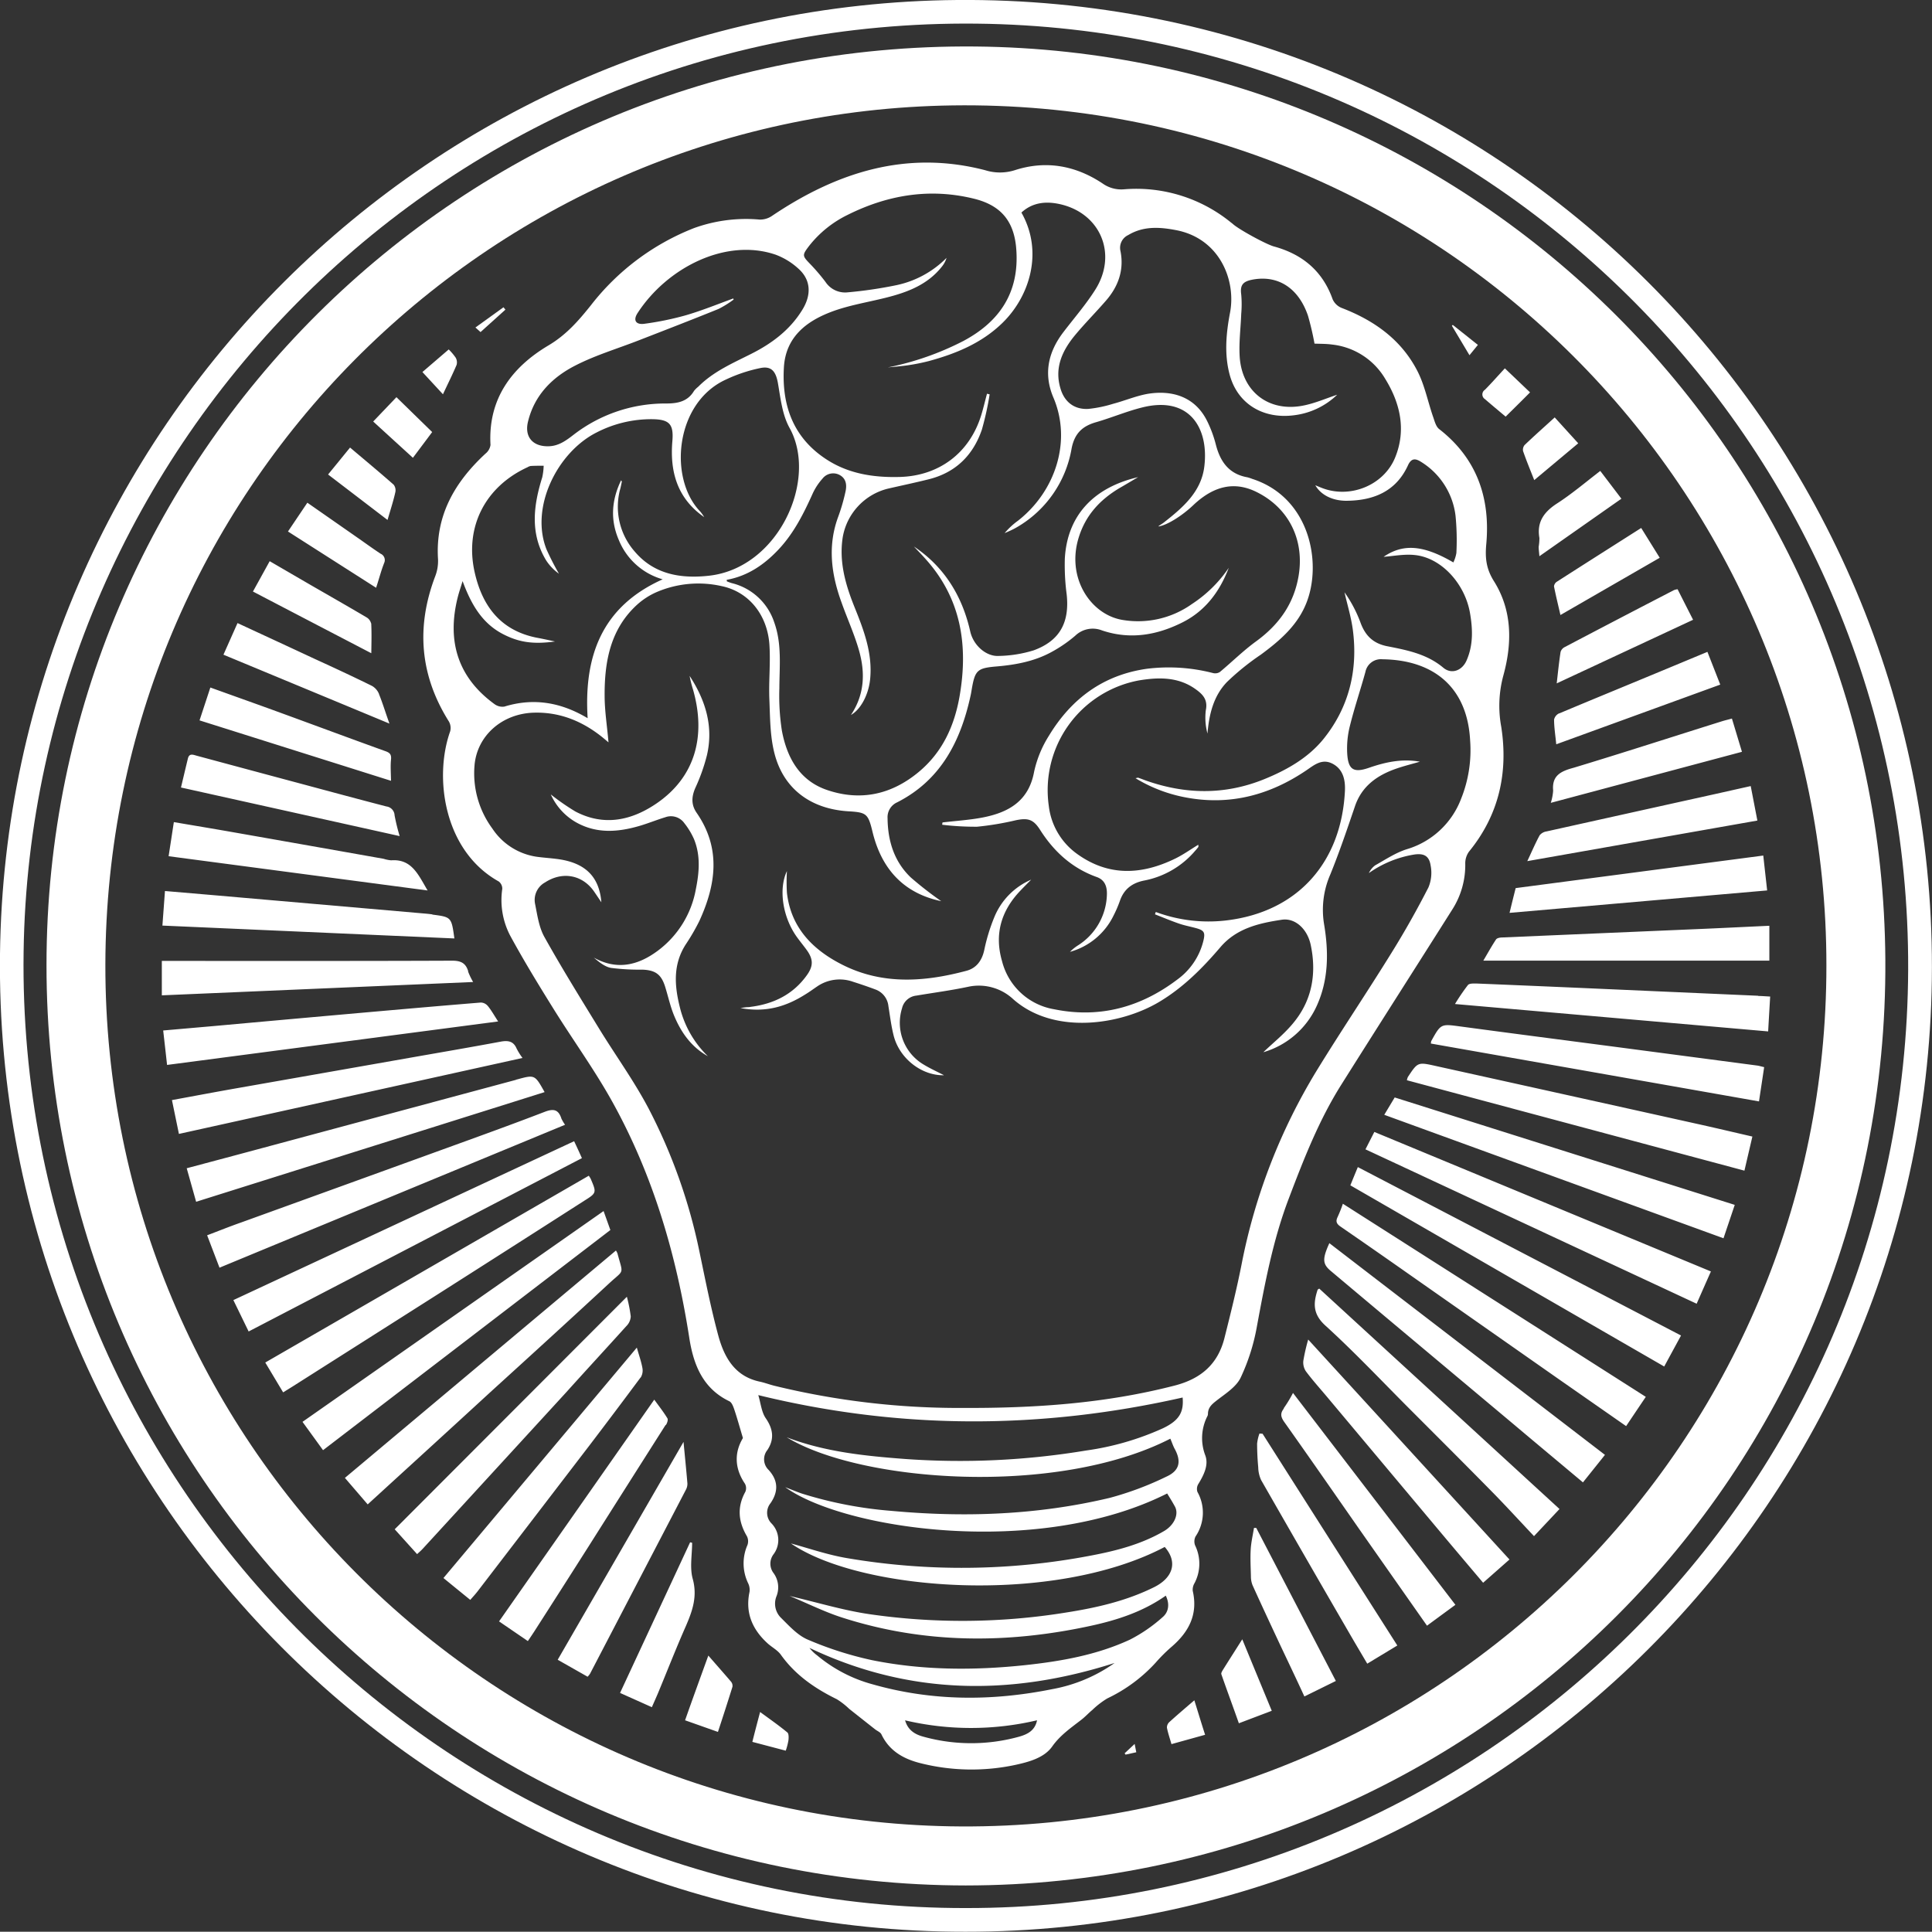
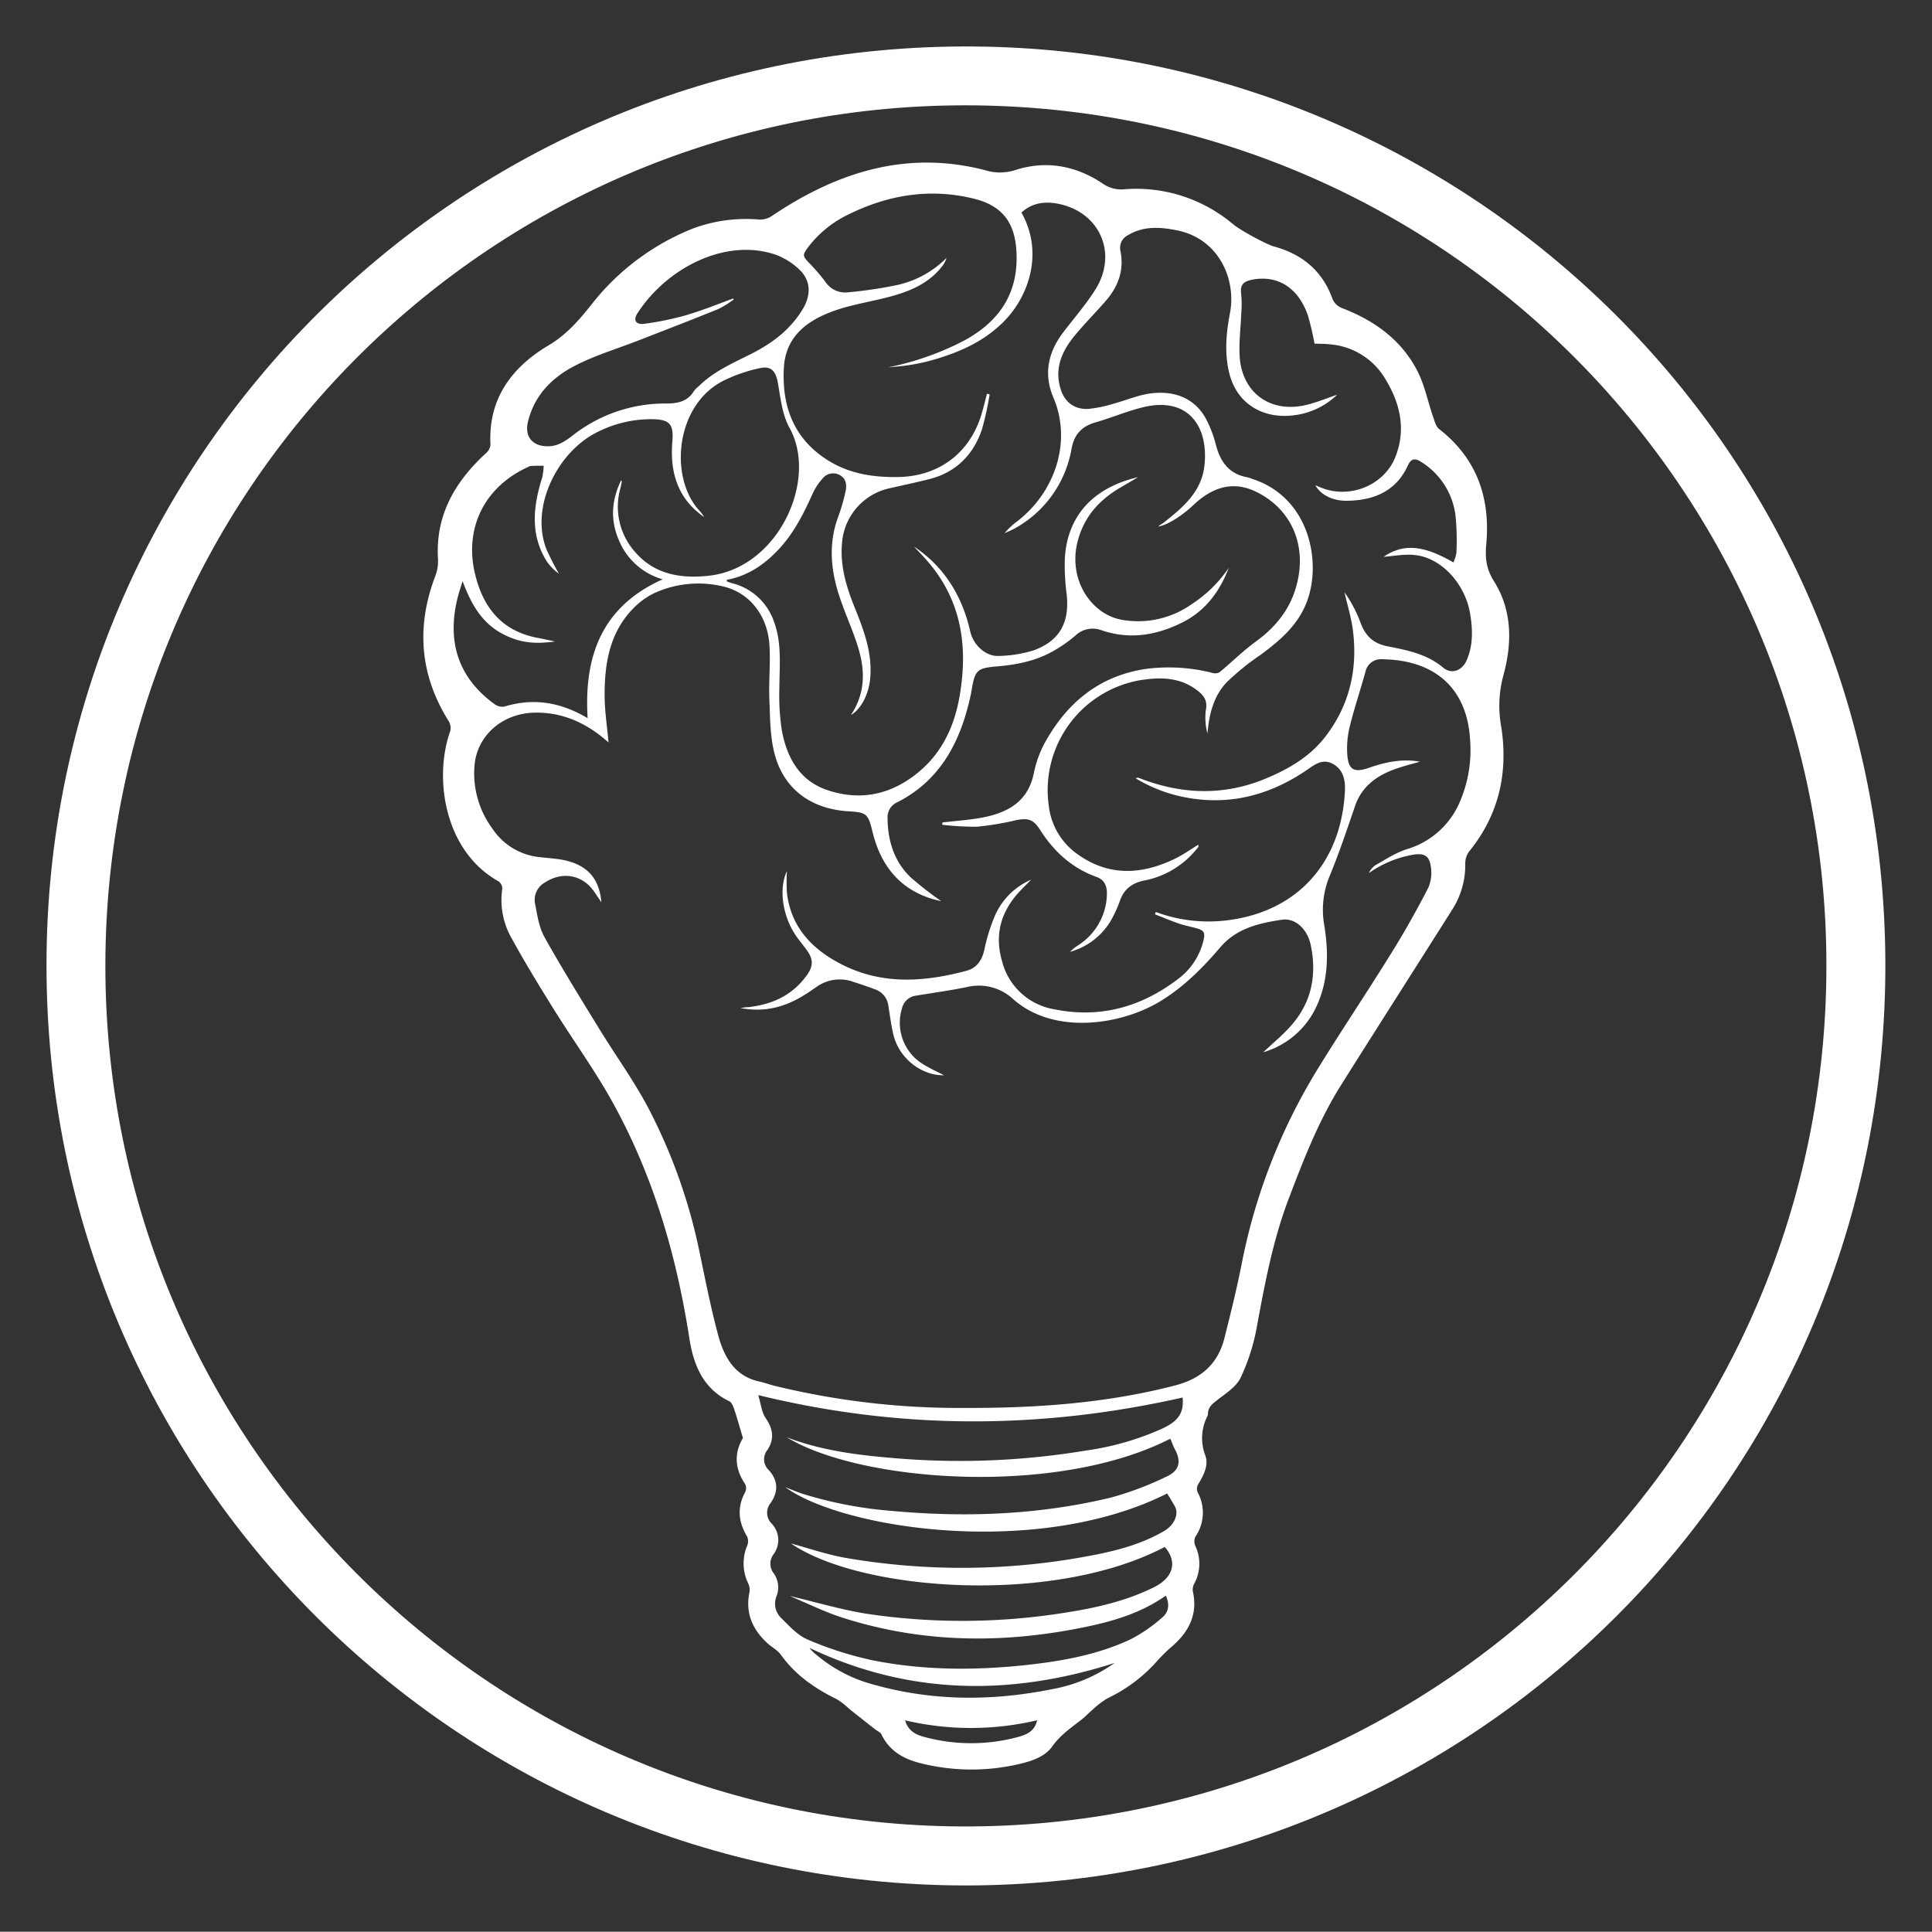
<svg xmlns="http://www.w3.org/2000/svg" viewBox="0 0 498.54 498.47">
  <rect x="0" y="0" width="498.54" height="498.47" fill="#333333" stroke="none" />
  <defs>
    <style>.cls-1{fill:#fff;fill-rule:evenodd;}</style>
  </defs>
  <g id="Capa_2" data-name="Capa 2">
    <g id="Capa_1-2" data-name="Capa 1">
-       <path class="cls-1" d="M249.14,498.47C111.85,498.64-1.7,386.05,0,246.11,1.68,110.86,111.37,1.14,247,0c139.79-1.16,251.67,112,251.52,249.6C498.4,387,386.44,498.6,249.14,498.47Zm.16-6.11c132.58.17,242.58-107.44,243.09-242.2C492.89,116.06,384.78,7.53,252,6.1,115.91,4.63,7.88,114.48,6.09,245.69,4.23,381.68,114.64,492.62,249.3,492.36Z" />
      <path class="cls-1" d="M249.19,486.53C118.13,486.4,11.92,380.42,12,249,12,118.06,118.74,10.76,251.66,12c128.45,1.2,234.06,105,234.84,235.7C487.3,380.59,380.11,486.46,249.19,486.53Zm222.1-237.39c.08-122-99.48-223.68-225.43-221.94C125.48,28.87,27.43,126.85,27.19,248.89,27,371.57,126.21,470.67,248,471.3,371.54,471.93,471.38,371.91,471.29,249.14Z" />
      <path class="cls-1" d="M191.71,371.08c-.81-2.7-1.44-5-2.19-7.24-.28-.83-.67-1.95-1.33-2.26-6.9-3.32-9.27-9.54-10.33-16.39-3.31-21.29-9.28-41.74-19.72-60.64-4.63-8.38-10.31-16.18-15.37-24.32-3.86-6.21-7.68-12.45-11.16-18.87a19.81,19.81,0,0,1-2-12,2.33,2.33,0,0,0-.91-1.9c-14.24-7.94-16.74-26.94-12.54-38.73a3.38,3.38,0,0,0-.33-2.56c-7.48-11.9-8.49-24.36-3.54-37.43a10.88,10.88,0,0,0,.74-4.43c-.72-11.27,4.3-19.89,12.24-27.25a3.5,3.5,0,0,0,1.3-2.24C125.9,103,132,94.79,141.53,89.13c4.59-2.72,7.75-6.36,10.95-10.36a62.52,62.52,0,0,1,26.6-19.91A39.49,39.49,0,0,1,196,56.66a5.42,5.42,0,0,0,3.12-.89c16.79-11.33,34.78-17.11,55.06-11.86a12.76,12.76,0,0,0,7.71,0c8-2.59,15.65-1.21,22.63,3.44a8.32,8.32,0,0,0,5.64,1.49,38.67,38.67,0,0,1,27.42,8.52c.17.14.35.26.52.41,1.5,1.4,8.59,5.26,10.6,5.82,7.34,2,12.58,6.31,15.18,13.64a4.31,4.31,0,0,0,2.3,2.22c8.28,3.17,15.24,8.06,19.42,16,2,3.74,2.8,8.08,4.21,12.13.39,1.11.72,2.5,1.57,3.15,9.76,7.6,13.23,17.82,12.14,29.71-.33,3.57,0,6.35,1.95,9.48,4.8,7.6,4.75,16.09,2.45,24.43a29.85,29.85,0,0,0-.54,13.16c1.84,11.79-.55,22.73-8.28,32.2a5.14,5.14,0,0,0-1,3.1,21.3,21.3,0,0,1-3.35,11.89c-9.48,15-19.07,30-28.57,45.09-5.83,9.22-9.76,19.32-13.61,29.46-4.09,10.73-6.18,21.93-8.26,33.17a52.38,52.38,0,0,1-4.17,13.08c-1.14,2.37-3.84,4.07-6.06,5.79-1.21.95-2.27,1.75-2.37,3.36a2,2,0,0,1-.09.66,12.45,12.45,0,0,0-.6,10.25c.93,2.5-.42,5.13-1.84,7.45A2.42,2.42,0,0,0,309,385a10.92,10.92,0,0,1-.5,11.48,2.87,2.87,0,0,0-.11,2.3,10.78,10.78,0,0,1-.15,9.74,3.26,3.26,0,0,0-.46,2c1.41,6.12-1.06,10.68-5.57,14.52a41.74,41.74,0,0,0-4,4,40.19,40.19,0,0,1-12.47,9.22,22,22,0,0,0-3.89,3c-.95.78-1.78,1.71-2.75,2.46-2.7,2.11-5.51,4-7.58,6.94s-6,4-9.61,4.78a54,54,0,0,1-24.62-.52c-4.28-1.11-7.85-3.18-9.85-7.39-.27-.56-1.09-.86-1.64-1.3-2.23-1.75-4.44-3.51-6.66-5.26a19.09,19.09,0,0,0-3.19-2.49c-5.67-2.78-10.73-6.25-14.46-11.49-.87-1.21-2.36-1.95-3.49-3-3.88-3.57-5.73-7.85-4.59-13.21a3.89,3.89,0,0,0-.38-2.28,11.77,11.77,0,0,1-.16-9.8,2.91,2.91,0,0,0-.13-2.28c-2.24-3.78-2.58-7.53-.41-11.47a2.39,2.39,0,0,0-.11-2.1C189.48,378.82,189.51,374.72,191.71,371.08ZM366.39,196.55c-2,.58-4,1.08-6,1.76-5,1.72-9,4.52-10.77,9.79-2,5.88-4,11.78-6.33,17.52a22.74,22.74,0,0,0-1.63,12.81c1.2,7.14,1.22,14.32-1.89,21.14A21.83,21.83,0,0,1,326,271.52c2.5-2.44,5.83-5,8.32-8.29,4.39-5.71,5.38-12.42,3.9-19.41-.87-4.1-4-7-7.44-6.49-5.87.88-11.7,2.2-15.87,7.09-4.63,5.42-9.61,10.44-15.83,14.14-9.75,5.81-26.94,8.67-37.6-.7a13,13,0,0,0-11.64-3.23c-4.42.94-8.92,1.53-13.38,2.28a4.25,4.25,0,0,0-3.7,3.28,12.52,12.52,0,0,0,5.33,14.36c1.74,1.09,3.63,1.93,5.5,2.91-5.79.13-11.52-4.35-13-10.27-.62-2.48-.93-5-1.34-7.56a5.11,5.11,0,0,0-3.32-4.29c-1.91-.72-3.86-1.38-5.8-2a10.28,10.28,0,0,0-9.24,1.19c-1,.67-2,1.42-3.1,2.08-4.94,3.13-10.21,4.73-16.72,3.51.9-.13,1.19-.18,1.48-.21s.72,0,1.09-.09c6-.75,11.07-3.22,14.64-8.28,1.61-2.29,1.56-4,0-6.24-.81-1.13-1.7-2.21-2.52-3.33-3.83-5.19-4.9-12.58-2.7-17.19a47.3,47.3,0,0,0,0,5.57c1,8.89,6.5,14.58,14,18.44,10.45,5.4,21.4,4.64,32.35,1.71,2.56-.69,4-2.65,4.58-5.38a47.48,47.48,0,0,1,2.55-8.36,17.89,17.89,0,0,1,9.55-9.77c-1.17,1.18-2,2-2.8,2.85-4.95,5.18-6.74,11.24-4.72,18.18a16.74,16.74,0,0,0,13.48,12.42c11.76,2.39,22.37-.55,31.82-7.73a17.46,17.46,0,0,0,6.58-9.64c.64-2.46.36-3-2-3.62-1.41-.38-2.86-.65-4.24-1.13-2.08-.72-4.12-1.58-6.17-2.38.07-.21.13-.41.2-.61a39.08,39.08,0,0,0,18.11,2.19c18.73-2.19,29.81-15.22,30.7-33.44.13-2.76-.43-5.56-3.18-7s-4.76.34-6.82,1.73c-9.39,6.34-19.61,9.08-30.88,7a38.52,38.52,0,0,1-13.16-5c.43-.08.59-.16.71-.12.62.21,1.23.45,1.85.68,10.27,3.65,20.51,3.82,30.69-.32,5.84-2.38,11.35-5.51,15.3-10.41,6.54-8.14,8.88-17.71,7.54-28.06-.43-3.28-1.42-6.49-2.16-9.74a33.58,33.58,0,0,1,4.07,7.66c1.24,3.5,3.3,5.57,7.08,6.28,5.09,1,10.17,2,14.38,5.55,2.1,1.74,4.81.72,5.95-1.86,1.77-4,1.62-8.14.9-12.31-1.31-7.48-7.26-14.09-14-14.91-2.88-.36-5.89.28-8.29.43,5-3.4,10.15-3.13,18,1.45a9,9,0,0,0,.78-2.44,64.22,64.22,0,0,0-.22-9.62,19,19,0,0,0-8.8-13.83c-1.38-.89-2.54-1.2-3.46.81-3.1,6.79-8.93,9.13-15.92,9.17-3.67,0-6.61-1.56-8-4,.73.3,1.32.55,1.93.78,7.22,2.67,15.74-.83,18.65-7.9s1.37-14-2.53-20.32a18.22,18.22,0,0,0-13.72-8.87c-1.57-.22-3.18-.18-4.54-.24a73,73,0,0,0-1.69-7.22c-2.36-6.9-7.4-10.33-13.74-9.39-2.82.43-3.86,1.24-3.48,3.93a28.39,28.39,0,0,1,0,5c-.13,3.66-.62,7.33-.4,11,.55,9,7.41,14.39,16.29,12.69,3.1-.59,6.05-1.9,8.87-2.82a19.36,19.36,0,0,1-10.94,5.27c-8.13,1.13-14.77-2.91-16.8-10.44-1.42-5.28-.92-10.69.09-16,1.61-8.43-2.71-19.15-13.9-21.3-4.26-.82-8.44-1.09-12.36,1.26a3.63,3.63,0,0,0-2,4.18c.95,4.87-.58,9.12-3.78,12.78-2.6,3-5.39,5.8-7.92,8.84-3.31,4-5.4,8.41-3.8,13.77,1,3.48,3.55,5.48,7.15,5.3a32.33,32.33,0,0,0,6.4-1.31c3-.79,5.83-2,8.84-2.56,6.28-1.06,12.28.62,15.43,6.93a31,31,0,0,1,2.28,6.14c1.13,4.4,3.37,7.59,8.12,8.44a9.74,9.74,0,0,1,1.26.41c14.76,4.76,18,21.36,14.12,31.67-2.25,6-6.88,10-11.92,13.71a64.71,64.71,0,0,0-8.67,7c-3.51,3.61-4.65,8.35-5.07,13.34a15.88,15.88,0,0,1-.43-6c.59-2.8-.84-4.19-2.76-5.54-4.44-3.12-9.46-3-14.41-2.19a28.8,28.8,0,0,0-23.34,32.44,17.74,17.74,0,0,0,7.11,12.21c8.25,6.05,16.92,5.59,25.7,1.25,2-1,3.79-2.28,5.77-3.49,0,.33.06.5,0,.59a11.68,11.68,0,0,1-.83,1,22.93,22.93,0,0,1-13,7.63c-3.16.59-5.35,2.18-6.41,5.28a31.43,31.43,0,0,1-1.65,3.82,17.75,17.75,0,0,1-11.23,9.33,11.66,11.66,0,0,1,2.13-1.71,16,16,0,0,0,7.39-12.83c.11-2.06-.37-4-2.67-4.79-6.33-2.28-11-6.55-14.56-12.15-1.72-2.69-3.07-3.14-6.26-2.48a75.42,75.42,0,0,1-10,1.67,71.42,71.42,0,0,1-9-.51c0-.2.05-.4.08-.59,3.52-.43,7.1-.63,10.57-1.32,6.58-1.32,11.68-4.26,13.06-11.74a28.82,28.82,0,0,1,3.81-9.29c5.79-9.58,14.06-15.75,25.4-17.32a45.74,45.74,0,0,1,17,1.13,2.26,2.26,0,0,0,1.72-.28c3.14-2.61,6.05-5.51,9.34-7.9,5.9-4.3,9.79-9.68,11-17,1.52-9.25-2.58-17.53-11-21.62-5.57-2.7-10.89-1.56-16.19,3.46-3,2.85-6.87,5.22-9,5.5a.79.79,0,0,1,.14-.17c.49-.33,1-.62,1.45-1,4.79-3.76,9.45-7.81,10.25-14.24,1.24-9.93-3.8-18.45-16.18-15.26-3.95,1-7.76,2.61-11.69,3.75-3.54,1-5.6,2.86-6.37,6.8a29.11,29.11,0,0,1-14.28,20.41c-.95.55-2,1-3,1.43a18.79,18.79,0,0,1,3.44-3.2c9.71-7.6,13.92-20.6,9.14-31.79-2.6-6.11-1.35-11.74,2.6-16.9,2.76-3.61,5.76-7.06,8.18-10.88,5.91-9.28,1.3-20-9.42-22.19-3.48-.71-6.83-.32-9.61,2.24,5.76,10.16,2.1,21.66-4.89,28.47-5.36,5.23-12,7.94-19,9.85a50.89,50.89,0,0,1-5.39,1.08c-1.72.26-3.46.38-5.2.56a74.2,74.2,0,0,0,19.44-6.79C258,83,263,75.43,262.26,64.54c-.47-7.28-3.81-11.51-10.91-13.26-11.39-2.81-22.26-1-32.63,4.17a28.49,28.49,0,0,0-10,8.09C207,65.82,207,66,209,68.06a51.92,51.92,0,0,1,4,4.67,6.06,6.06,0,0,0,5.69,2.71,110.16,110.16,0,0,0,12.56-1.84,25.6,25.6,0,0,0,13-7.06,6.48,6.48,0,0,1-1.11,2.14c-3.72,4.79-9,6.76-14.66,8.17-4.68,1.17-9.52,1.93-14,3.63-6.5,2.47-11.74,6.56-12.2,14.31-.57,9.7,2.33,18,10.72,23.58,5.76,3.86,12.29,4.88,19.09,4.71,10.19-.25,18.07-6.16,21.09-15.89.57-1.84,1-3.72,1.51-5.59l.68.16a77,77,0,0,1-2,9.09c-2.25,6.59-6.73,11.06-13.62,12.8-3.55.89-7.13,1.64-10.7,2.46a15.65,15.65,0,0,0-11.58,12.47c-1,6.32.67,12.2,3,18,2.42,6,4.73,12,4.06,18.69-.38,3.89-2.39,7.8-4.95,9.22,3.56-5.33,3.71-11,2.05-16.76-1.19-4.14-3-8.11-4.44-12.16-2.69-7.34-3.7-14.74-.86-22.32a49.14,49.14,0,0,0,1.83-6.32c.4-1.72.24-3.46-1.57-4.4a3.49,3.49,0,0,0-4.37,1,15.34,15.34,0,0,0-2.59,4c-2.33,5.16-4.86,10.17-8.8,14.33-3.67,3.89-7.95,6.8-13.31,7.76.05.26,0,.38.07.4a10.82,10.82,0,0,0,1.2.44,15.36,15.36,0,0,1,11,10.15c2,5.56,1.34,11.28,1.32,17a58.54,58.54,0,0,0,.65,10.93c1.31,7,4.59,13,11.86,15.38,8.61,2.86,16.51,1.05,23.44-4.71,6.15-5.11,9.25-11.94,10.58-19.7,2.23-13,.37-25-8.7-35.15-1-1.14-2.07-2.23-3.12-3.34,7.93,5.29,12.52,12.91,14.55,21.95.82,3.6,4.13,6.48,7.35,6.29a32.39,32.39,0,0,0,9-1.44c6.76-2.46,9.31-7.22,8.53-14.43a58,58,0,0,1-.48-9.21c.59-10.9,7.16-18.32,18.92-21.06-1.86,1.09-3.36,2-4.84,2.84-5,3-8.68,6.93-10.48,12.69-3.28,10.43,3.06,19.93,11.24,21.31a24,24,0,0,0,17.95-4.09,33.68,33.68,0,0,0,9.52-9.36c-2.32,6.09-6,11.08-11.89,14.06-6.65,3.35-13.58,4.55-20.84,2.1a6.51,6.51,0,0,0-6.9,1.38,35,35,0,0,1-6.14,4.21c-4.37,2.39-9.2,3.29-14.13,3.71s-5.58.93-6.41,5.79c-.09.51-.16,1-.27,1.52-2.55,11.85-7.65,22-19,27.76a4.2,4.2,0,0,0-2.47,4.08c.06,5.88,1.7,11.21,6,15.31a92.45,92.45,0,0,0,7.85,6.11c-9.57-2-15.38-8.16-17.74-17.92-1.14-4.72-1.56-5-6.39-5.28-9.62-.65-16.6-5.82-18.92-15-1.14-4.47-1.11-9.26-1.3-13.92s.34-9.53,0-14.26c-.61-7.67-5.4-13.45-12.24-14.9a27.32,27.32,0,0,0-17,1.59,18.64,18.64,0,0,0-4.77,3.08c-7,6.3-8.54,14.73-8.5,23.57,0,3.95.65,7.9,1,12.06l-.95-.8c-5.29-4.45-11.32-7.06-18.3-6.86-8.28.24-14.67,6-15.32,13.58a24,24,0,0,0,4.61,16.34,16.58,16.58,0,0,0,11.57,7.28c1.67.22,3.35.33,5,.54,7.26.9,11,4.45,11.55,11.19l-1.8-2.66c-3-4.44-8.22-5.4-12.71-2.48a5.15,5.15,0,0,0-2.59,5.59c.59,2.92,1,6.05,2.45,8.59,4.42,7.92,9.21,15.63,13.95,23.37,4.28,7,9.14,13.67,12.94,20.91A141.84,141.84,0,0,1,180.49,323c1.51,7.23,2.93,14.48,4.85,21.6,1.52,5.59,4.23,10.54,10.69,11.92,1.28.27,2.52.75,3.8,1.07a200.73,200.73,0,0,0,48.57,5.72c18.44.08,36.72-1.13,54.7-5.77,6.81-1.75,11.16-5.53,12.86-12.26,1.59-6.31,3.16-12.63,4.42-19a151.31,151.31,0,0,1,19.43-50.09c6.28-10.23,13-20.2,19.31-30.4,3.4-5.47,6.56-11.1,9.49-16.82a9.84,9.84,0,0,0,.54-5.71c-.41-2.57-1.92-3.16-4.54-2.7a28.05,28.05,0,0,0-11.38,4.73,5.17,5.17,0,0,1,1.63-2c2.66-1.49,5.28-3.25,8.14-4.15a21.53,21.53,0,0,0,14-12.95,33.61,33.61,0,0,0,2.36-15.07c-.69-13.58-9.21-20.83-22.65-21a4.07,4.07,0,0,0-4.37,3.25c-1.28,4.65-2.84,9.24-4,13.92a23.66,23.66,0,0,0-.7,7.15c.25,4.25,1.71,5.05,5.68,3.66C357.52,196.65,361.81,195.72,366.39,196.55ZM302,371.24c-29.27,15-79.86,11.28-99-.36,9.84,3.77,20.19,4.82,30.54,5.6a198.37,198.37,0,0,0,46.69-2.18,71.87,71.87,0,0,0,19.94-5.78c4.12-2,5.33-4.11,5-7.9-36.39,8.23-72.71,8.38-109.5-.62.65,2.14.83,4.41,1.95,6,1.92,2.8,2.21,5.41.41,8.15a3.81,3.81,0,0,0,.33,5.18c2.51,2.77,2.49,5.62.46,8.57a3.91,3.91,0,0,0,.27,5.22,6.12,6.12,0,0,1,.48,8,4,4,0,0,0,0,4.75,6.23,6.23,0,0,1,.81,6,5.13,5.13,0,0,0,1.08,5.53c2.15,2.12,4.35,4.59,7,5.7A90.36,90.36,0,0,0,225,428.39c13,2.63,26.22,2.69,39.41,1.3,9.35-1,18.6-2.62,27.18-6.6A39.86,39.86,0,0,0,300,417.3c1.55-1.3,1.89-3.37.82-5.55-5.88,4.14-12.51,6.29-19.3,7.77-21.56,4.68-43.05,4.69-64.24-2.13-4.43-1.42-8.65-3.53-13.52-5.56,7.27,1.7,13.79,3.69,20.47,4.68a167.4,167.4,0,0,0,51-.43c7.83-1.23,15.52-3,22.68-6.57,4.58-2.32,6.17-6.29,2.64-10.33-28.71,15.11-78.43,11.48-96.45-.9,4.25,1.13,9.25,2.89,14.39,3.77a176.67,176.67,0,0,0,63-.64c6.55-1.24,13-2.9,18.85-6.31,2.65-1.53,3.93-4.35,2.84-6.35-.62-1.14-1.31-2.25-2-3.37-33.2,16.72-83.3,9.37-98.56-1.62,1.86.71,3.12,1.26,4.41,1.68a104.61,104.61,0,0,0,23,4.43c19,1.75,37.79,1.06,56.35-3.36A81.47,81.47,0,0,0,301.06,381c3.4-1.56,3.81-4,2-7.24C302.67,373,302.39,372.15,302,371.24ZM143.22,165.53c-5.61.77-9.27.23-13.38-1.88-5.43-2.8-8.25-7.68-10.47-13.7-.51,1.68-.91,2.83-1.21,4-3,11.72.18,21,9.44,27.74a3.43,3.43,0,0,0,2.56.64c7.63-2.35,14.71-1.05,21.48,3-1-16,3.64-28.81,19.36-35.84a17.33,17.33,0,0,1-11.33-10.17c-2.21-5.14-1.88-10.24.6-15.38.13.23.2.3.19.35-.12.57-.23,1.15-.37,1.71a17.51,17.51,0,0,0,3.79,16.43c5.05,5.89,12,6.92,19.08,6.13,17.95-2,28.2-24.79,20.78-38.14-1.88-3.38-2.32-7.63-3-11.55-.51-2.84-1.53-4.44-4.36-3.93a39.25,39.25,0,0,0-9.06,3c-13.17,6-14.86,25.58-6.61,34.08a10.71,10.71,0,0,1,1,1.42c-6.94-4.82-8.88-11.69-8.21-19.61.37-4.37-.74-5.61-5.22-5.66a30.78,30.78,0,0,0-14.38,3.45c-10.1,5.12-17.18,19.31-12.87,30.16a69.61,69.61,0,0,0,3.2,6.26,12.74,12.74,0,0,1-3.31-3.45c-4.19-6.94-3.27-14.14-1-21.41a15.9,15.9,0,0,0,.37-3c-1.12,0-2.23,0-3.34.06a2.33,2.33,0,0,0-.81.32c-10.9,5-16.27,15.37-13.67,27.05,1.95,8.73,6.65,15.07,16,16.94C139.9,164.81,141.37,165.13,143.22,165.53Zm46-88.5.09.27a26.44,26.44,0,0,1-3.89,2.42c-6.83,2.77-13.71,5.43-20.58,8.1-5.44,2.13-11.11,3.81-16.28,6.45-5.93,3-10.6,7.58-12.29,14.44-1,3.9,1.08,6.47,5.1,6.45,2.75,0,4.7-1.47,6.79-3.09a38.65,38.65,0,0,1,23.72-7.95c2.91,0,5.55-.46,7.2-3.24a6.56,6.56,0,0,1,1.09-1.08c3.9-3.94,8.91-6.08,13.74-8.52,5.25-2.65,9.85-6.09,13-11.14,2.56-4,2.35-7.9-.85-10.78a18,18,0,0,0-5.91-3.64c-12.81-4.38-28,3.3-35.65,15.1-1.19,1.86-.4,3.05,1.85,2.72a77.87,77.87,0,0,0,10.5-2.15C181.1,80.16,185.15,78.5,189.26,77Zm98.33,352.11c-26.69,8.53-52.89,8.34-78.67-3.91a9.76,9.76,0,0,0,2,1.95,37.56,37.56,0,0,0,14.3,7.45C240.55,439,256,439,271.55,435.87A40.19,40.19,0,0,0,287.59,429.14Zm-20,14.78a74.33,74.33,0,0,1-34,0c.78,2.71,2.78,3.71,4.83,4.25a46.15,46.15,0,0,0,24.73-.07C265,447.54,267.05,446.65,267.6,443.92Z" />
-       <path class="cls-1" d="M142.13,205a60.33,60.33,0,0,0,6.34,4.4c7.47,3.93,14.65,2.28,21.12-2.2,9.64-6.68,12.71-17.07,9.25-29.23a31.39,31.39,0,0,1-.89-3.56c4.08,6.25,6.21,13,4.47,20.47a47.76,47.76,0,0,1-3,8.45c-1,2.3-1.08,4.36.35,6.42,6.34,9.16,5,18.53.68,27.93a54.16,54.16,0,0,1-3.53,6.07c-3.27,5.13-2.89,10.55-1.5,16.11a26.26,26.26,0,0,0,7.24,12.69c-4.34-2.43-7-6.25-8.81-10.72-.92-2.3-1.45-4.75-2.19-7.13-1-3.25-2.51-4.36-5.9-4.49a57.1,57.1,0,0,1-8.08-.45c-1.61-.28-3.06-1.49-4.46-2.66,6,3.34,11.44,2,16.48-1.74a25.37,25.37,0,0,0,9.85-15.86c.89-4.39,1.27-8.73-.48-13a19,19,0,0,0-2.49-4.1,4.24,4.24,0,0,0-4.92-1.51c-2.17.66-4.27,1.52-6.44,2.17-5.63,1.67-11.22,2.16-16.61-.89A15.68,15.68,0,0,1,142.13,205Z" />
-       <path class="cls-1" d="M148.15,294.48l-87.93,41,3.94,8.1,86-44.73C149.51,297.4,148.87,296,148.15,294.48Zm2.62,15.36c3.21-2,3.18-2.1,1.66-5.65a6.94,6.94,0,0,0-.5-.8l-83.48,48.2,4.61,7.7c1-.62,1.76-1.08,2.5-1.55q18.27-11.6,36.53-23.2Q131.45,322.22,150.77,309.84Zm201.58-13.26,85.46,39.84c1.21-2.75,2.4-5.45,3.68-8.33l-86.85-36Zm-207.5-8c-.78-2.35-2.09-2.53-4.34-1.66-8.73,3.36-17.54,6.53-26.34,9.72q-26,9.43-52,18.83c-2.86,1-5.7,2.15-8.72,3.29l3.19,8.36c29.81-12.34,59.45-24.59,89.17-36.88A11.08,11.08,0,0,1,144.85,288.61Zm203.59,17.28,81,46.76c1.49-2.76,2.9-5.34,4.34-8l-83.4-43.46C349.68,302.85,349.1,304.26,348.44,305.89Zm-192.68,6.64-77.7,54.4c1.85,2.54,3.54,4.88,5.3,7.31L157.5,317.4C156.91,315.73,156.39,314.3,155.76,312.53ZM357.2,287.67l87.54,31.86c1-3,1.94-5.74,2.9-8.62l-87.75-27.72Zm-12,26.31c-.6,1.14-.34,1.81.7,2.52q8.87,6.11,17.66,12.29l38.68,27.1L419.61,368c1.73-2.57,3.35-5,5.08-7.55l-78.17-49.83A35,35,0,0,1,345.18,314ZM133.44,278.54c-.14,0-.27.1-.42.14L65.48,296.84c-5.71,1.54-11.42,3.05-17.3,4.62l2.43,8.65,89.92-28.3C138,277.29,138,277.29,133.44,278.54Zm237.19-3.44c-4.76-1.06-4.76-1.1-7.35,2.84a3.9,3.9,0,0,0-.24.81l87.1,23.33c.71-3.06,1.37-5.88,2.05-8.8-5-1.15-9.75-2.28-14.52-3.33Q404.16,282.51,370.63,275.1ZM157.17,331.18c4-3.71,3.65-2.11,2.16-7.75a5.06,5.06,0,0,0-.39-.74L89,381.36l5.88,6.84c10.72-9.8,21.22-19.37,31.69-29C136.79,349.91,147,340.6,157.17,331.18Zm186.17-3.27c4.75,4,9.53,8,14.29,12l32.84,27.52c5.93,5,11.87,9.95,18,15.09l5.68-7.1c-23.85-18.32-47.48-36.46-71.12-54.63C341.21,324.82,341.25,326.13,343.34,327.91Zm-210-57.26c-.81-2-2.23-2.22-4.2-1.85-7.83,1.46-15.68,2.8-23.53,4.18q-21.93,3.86-43.88,7.72c-5.74,1-11.47,2.09-17.36,3.17.62,3,1.2,5.81,1.8,8.73L134.83,273A16,16,0,0,1,133.35,270.65ZM415.82,270c-13-1.7-26-3.38-39-5.13-5-.67-5-.74-7.5,3.78a3.24,3.24,0,0,0-.09.63l84.67,14.93c.46-3.1.9-5.95,1.33-8.84-.79-.18-1.28-.34-1.78-.41Zm-290-10.47a2.38,2.38,0,0,0-1.76-.83c-10.43.85-20.86,1.77-31.29,2.69q-18.7,1.66-37.41,3.36l-13.25,1.16c.35,3.09.67,5.89,1,8.89l85.43-11.22C127.51,262,126.78,260.68,125.86,259.56ZM340,332.82c-1.13,3.46-1.27,6.26,2,9.23,7.51,6.83,14.49,14.25,21.68,21.45s14.18,14.17,21.21,21.32c3.68,3.74,7.23,7.63,10.95,11.57l6.58-7-62-56.88C340.1,332.74,340,332.76,340,332.82Zm-178.31,9.31a3.78,3.78,0,0,0,1.07-2.44,37.25,37.25,0,0,0-1-5.07l-59.91,60,5.78,6.41c.56-.52,1-.89,1.4-1.32q18.49-20.16,37-40.35C151.21,353.6,156.49,347.89,161.68,342.13Zm292-85.18-42.59-1.88q-15-.66-30.08-1.28c-.76,0-1.85-.06-2.23.39a53.09,53.09,0,0,0-3.34,4.9l80.81,7.07c.17-3.12.34-5.87.52-9C455.52,257.09,454.58,257,453.64,257Zm-332.87-6.3c-.63-2.14-1.9-2.76-4.18-2.75-24,.1-48.06.06-72.08.06H41.76v8.88l80.33-3.44A18.15,18.15,0,0,1,120.77,250.65ZM336.32,351.12a4.1,4.1,0,0,0,.66,2.74c1.7,2.28,3.62,4.41,5.46,6.6L373.07,397c3.18,3.78,6.37,7.55,9.64,11.42l6.8-6-51.94-56.76A49.38,49.38,0,0,0,336.32,351.12Zm-171,4.35a3.46,3.46,0,0,0,.46-2.41c-.29-1.65-.86-3.24-1.45-5.32l-49.9,59.46c2.38,1.95,4.62,3.77,6.92,5.64.74-.85,1.34-1.49,1.87-2.18q14.5-18.9,29-37.83Q158.8,364.19,165.28,355.47Zm222.3-113.56c-.54,0-1.32.14-1.57.5-1.15,1.73-2.15,3.55-3.29,5.48h73.81v-9c-5.67.26-11.08.53-16.49.77Q413.82,240.78,387.58,241.91Zm-276-5.95c-.72-.11-1.45-.18-2.18-.24l-54-4.7-12.87-1.1c-.22,3-.43,5.8-.66,8.92l75.34,3.32C116.49,236.64,116.49,236.64,111.53,236Zm60.23,131.73c.31-.47.6-1.34.37-1.71-1-1.64-2.2-3.16-3.39-4.81l-40.05,57.22,7.43,5.08c.68-1,1.17-1.73,1.65-2.47q7-10.9,13.94-21.83Q161.75,383.44,171.76,367.69Zm159.48-4.28c-1,1.26-.87,2.15,0,3.43,6.39,9,12.69,18.09,19,27.14,5.91,8.44,11.84,16.88,17.9,25.52,2.46-1.82,4.84-3.56,7.33-5.39l-41.91-54.67A33.08,33.08,0,0,1,331.24,363.41Zm58.29-127.86L456,229.77c-.34-3.1-.66-5.92-1-9l-63.89,8.4C390.55,231.37,390.07,233.32,389.53,235.55ZM100.93,222a9.06,9.06,0,0,1-1.93-.39q-19.44-3.45-38.9-6.87c-5-.88-10-1.71-15.24-2.6-.46,3-.88,5.77-1.35,8.8l66.83,8.84C107.9,225.66,106.24,221.6,100.93,222ZM325,369.91a11,11,0,0,0-.61,2.6c0,2,.1,4.09.29,6.12a8.25,8.25,0,0,0,.74,3.28q11.28,19.72,22.69,39.39c1.52,2.63,3.08,5.25,4.7,8l7.76-4.69c-11.68-18.34-23.23-36.49-34.77-54.64ZM177.38,382.77c-.3-3.59-.67-7.18-1-10.7l-32.47,56.22,7.72,4.38a7.35,7.35,0,0,0,.6-.73Q164.61,408.18,177,384.4A3.21,3.21,0,0,0,177.38,382.77ZM399.05,214.55a2.81,2.81,0,0,0-1.76,1c-1.12,2.08-2.05,4.26-3.18,6.66l59.37-10.47c-.58-3-1.12-5.82-1.72-8.9l-9.24,2.07Q420.79,209.72,399.05,214.55Zm-297.23-4.16a2.41,2.41,0,0,0-2.12-2.29c-7.08-1.84-14.14-3.74-21.2-5.64Q64.6,198.74,50.73,195c-.91-.25-1.9-.7-2.25.75-.58,2.4-1.15,4.8-1.78,7.46l56.43,12.54A51.15,51.15,0,0,1,101.82,210.39ZM100.9,196c.13-1.28-.26-1.75-1.46-2.17-9.07-3.27-18.11-6.64-27.16-9.94-5.9-2.16-11.82-4.25-18-6.48l-2.79,8.48,49.41,15.59C100.86,199.31,100.73,197.61,100.9,196ZM400.78,204a13.2,13.2,0,0,1-.61,3.17L449.5,194c-.91-3-1.73-5.75-2.59-8.58-1,.28-1.81.46-2.57.7-12.76,4-25.48,8.13-38.29,12C402.79,199,400.42,200.1,400.78,204Zm1.55-19.93a2.34,2.34,0,0,0-1.31,1.61c0,2,.33,4,.56,6.38l42.32-15.4-3.31-8.45-14.17,5.89C418.38,177.44,410.34,180.73,402.33,184.1Zm-304.53-5A4.23,4.23,0,0,0,96,177c-4.91-2.42-9.88-4.73-14.85-7-6.55-3.06-13.11-6.09-19.86-9.22l-3.63,8.16,42.83,17.78C99.45,183.8,98.73,181.41,97.8,179.12ZM323.58,394.27c-.29,1.84-.73,3.67-.84,5.51-.14,2.33,0,4.67.05,7a6.06,6.06,0,0,0,.43,2.29c2.41,5.33,4.89,10.63,7.37,15.93,2,4.22,4,8.42,6,12.76l8.12-4-20.54-39.49ZM402.7,168.21c-.4,2.59-.67,5.19-1,8.13l35.19-16.41c-1.43-2.8-2.71-5.33-4-7.88a4,4,0,0,0-.94.23Q417.79,159.6,403.72,167A2.1,2.1,0,0,0,402.7,168.21ZM178.75,407.4c-.8-2.9-.15-6.19-.15-9.3l-.52-.12L160,436.85l8.21,3.68c.6-1.39,1.14-2.57,1.64-3.76,2.38-5.74,4.64-11.53,7.15-17.21C178.7,415.63,180,411.91,178.75,407.4Zm-83-246.56a2.51,2.51,0,0,0-1.21-1.56c-4.85-2.86-9.74-5.65-14.63-8.47l-10.32-6-4.32,7.83c10.2,5.33,20.23,10.55,30.54,15.92C95.85,165.76,95.92,163.3,95.79,160.84ZM401,151.31c.47,2.39,1.06,4.77,1.66,7.39l25.62-14.77-4.78-7.69c-7.36,4.68-14.58,9.26-21.78,13.88A1.62,1.62,0,0,0,401,151.31Zm-301.94-5.9a1.78,1.78,0,0,0-.84-2.52c-2.08-1.37-4.09-2.84-6.13-4.26l-12.78-8.91-5,7.43,22.74,14.52C97.8,149.43,98.31,147.37,99.08,145.41Zm298.17-6.49a12.68,12.68,0,0,1-.19,2.18c0,.68.11,1.37.19,2.43l21.16-14.84c-1.9-2.51-3.65-4.8-5.45-7.17-3.9,3-7.42,6-11.26,8.46C398.32,132.19,396.5,134.81,397.25,138.92ZM102,127.07a2.35,2.35,0,0,0-.42-2c-3.67-3.23-7.43-6.35-11.25-9.58-1.91,2.34-3.7,4.55-5.67,6.95L100,134.17C100.76,131.56,101.49,129.34,102,127.07ZM315.59,430.86c-.22.36-.53.86-.43,1.16,1.45,4.17,3,8.33,4.52,12.66l8.49-3.22c-2.59-6.28-5.09-12.32-7.61-18.45C318.78,425.82,317.17,428.33,315.59,430.86Zm-132.81-3.65c-2,5.52-4,11-6,16.7l8.48,3c1.32-4,2.56-7.84,3.75-11.66a1.7,1.7,0,0,0-.36-1.29C186.75,431.73,184.82,429.56,182.78,427.21ZM111.52,111.49l-9.22-9-6,6.28c3.48,3.19,6.84,6.25,10.25,9.36Zm281.53,5c.85,2.44,1.84,4.83,2.85,7.4l11.35-9.5-6.07-6.68c-2.73,2.49-5.29,4.76-7.76,7.12A1.9,1.9,0,0,0,393.05,116.53ZM383.19,103c1.75,1.52,3.54,3,5.33,4.51,1.75-1.73,4-3.94,6.3-6.26l-6.5-6.2c-1.87,2-3.46,3.84-5.16,5.54A1.43,1.43,0,0,0,383.19,103ZM301.74,444.37a1.9,1.9,0,0,0-.62,1.45c.27,1.4.75,2.76,1.17,4.24l8.68-2.41c-1-3.1-1.87-6-2.78-8.9C305.89,440.73,303.79,442.51,301.74,444.37Zm-105.6-2.6c-.69,2.61-1.35,5.1-2,7.71l8.62,2.27a16.65,16.65,0,0,0,.7-2.73c.07-.69.09-1.72-.32-2C200.92,445.19,198.6,443.58,196.14,441.77ZM117.83,94.14a2.46,2.46,0,0,0-.26-1.87,14.64,14.64,0,0,0-1.78-2.1L109,96l5.3,5.74C115.58,99,116.78,96.62,117.83,94.14ZM381.36,89l-6.48-5.16-.23.22,4.54,7.6ZM130.42,79.9l-.5-.61-7.24,5.22L124,85.69ZM290.2,452.43l.24.34,2.77-.61c-.15-.75-.26-1.34-.42-2.15Z" />
    </g>
  </g>
</svg>